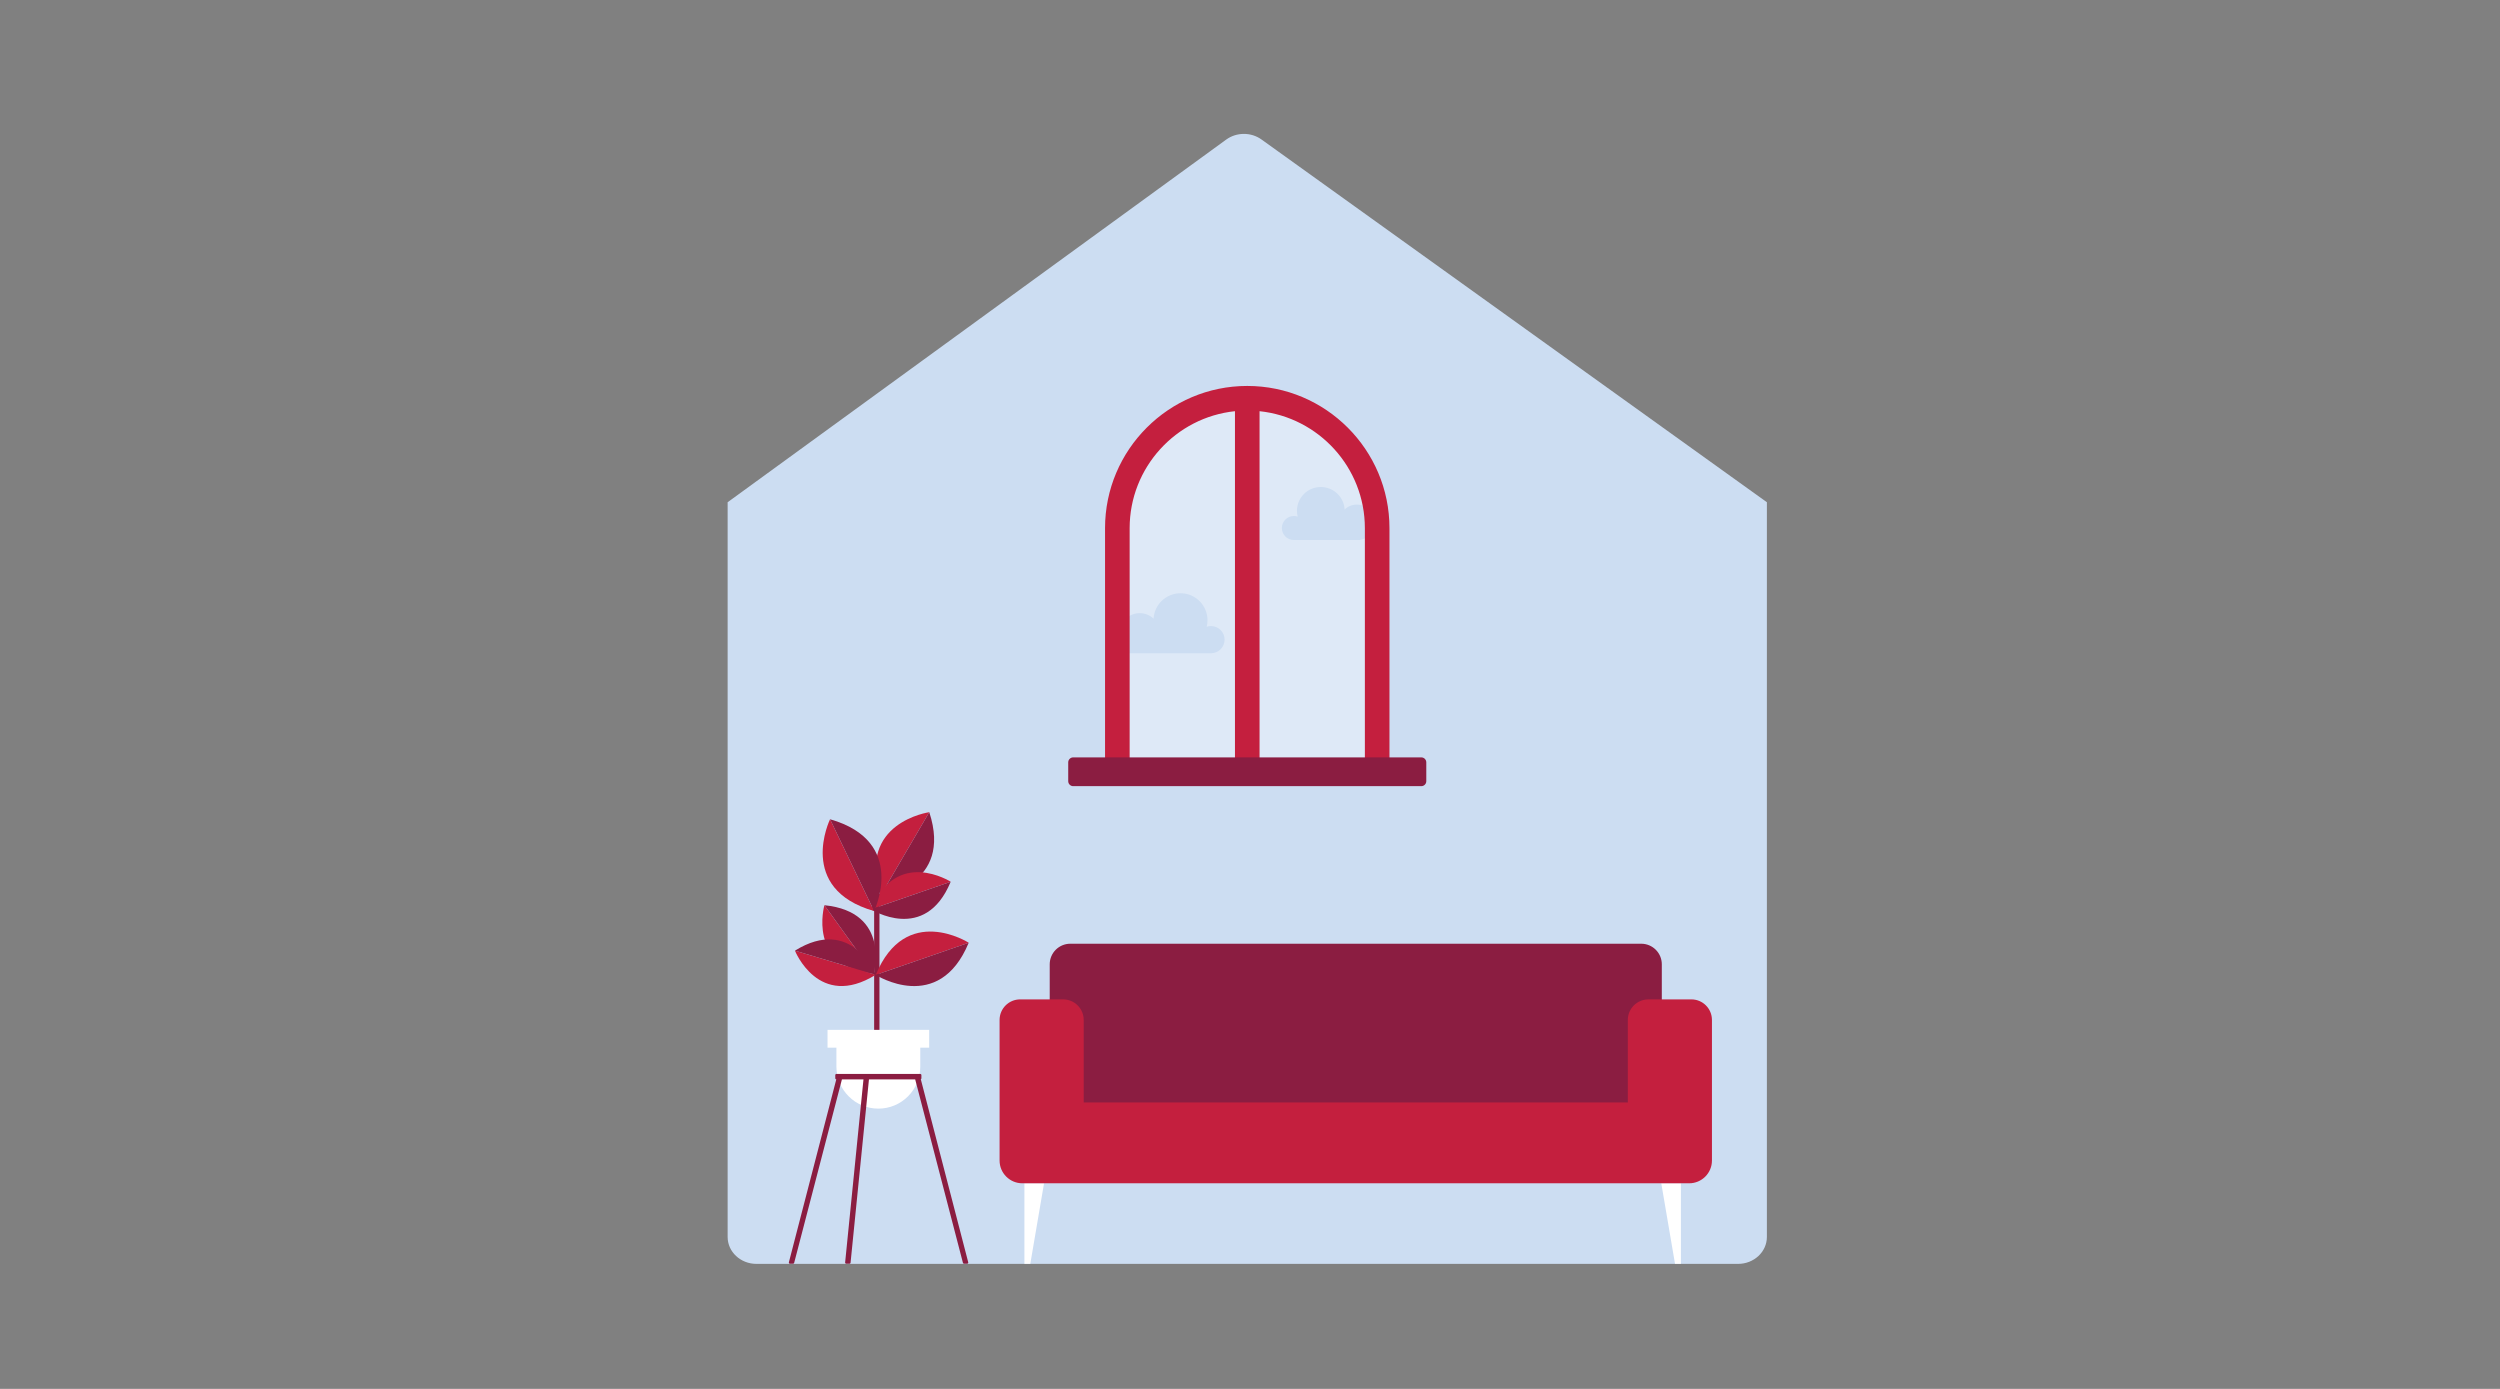
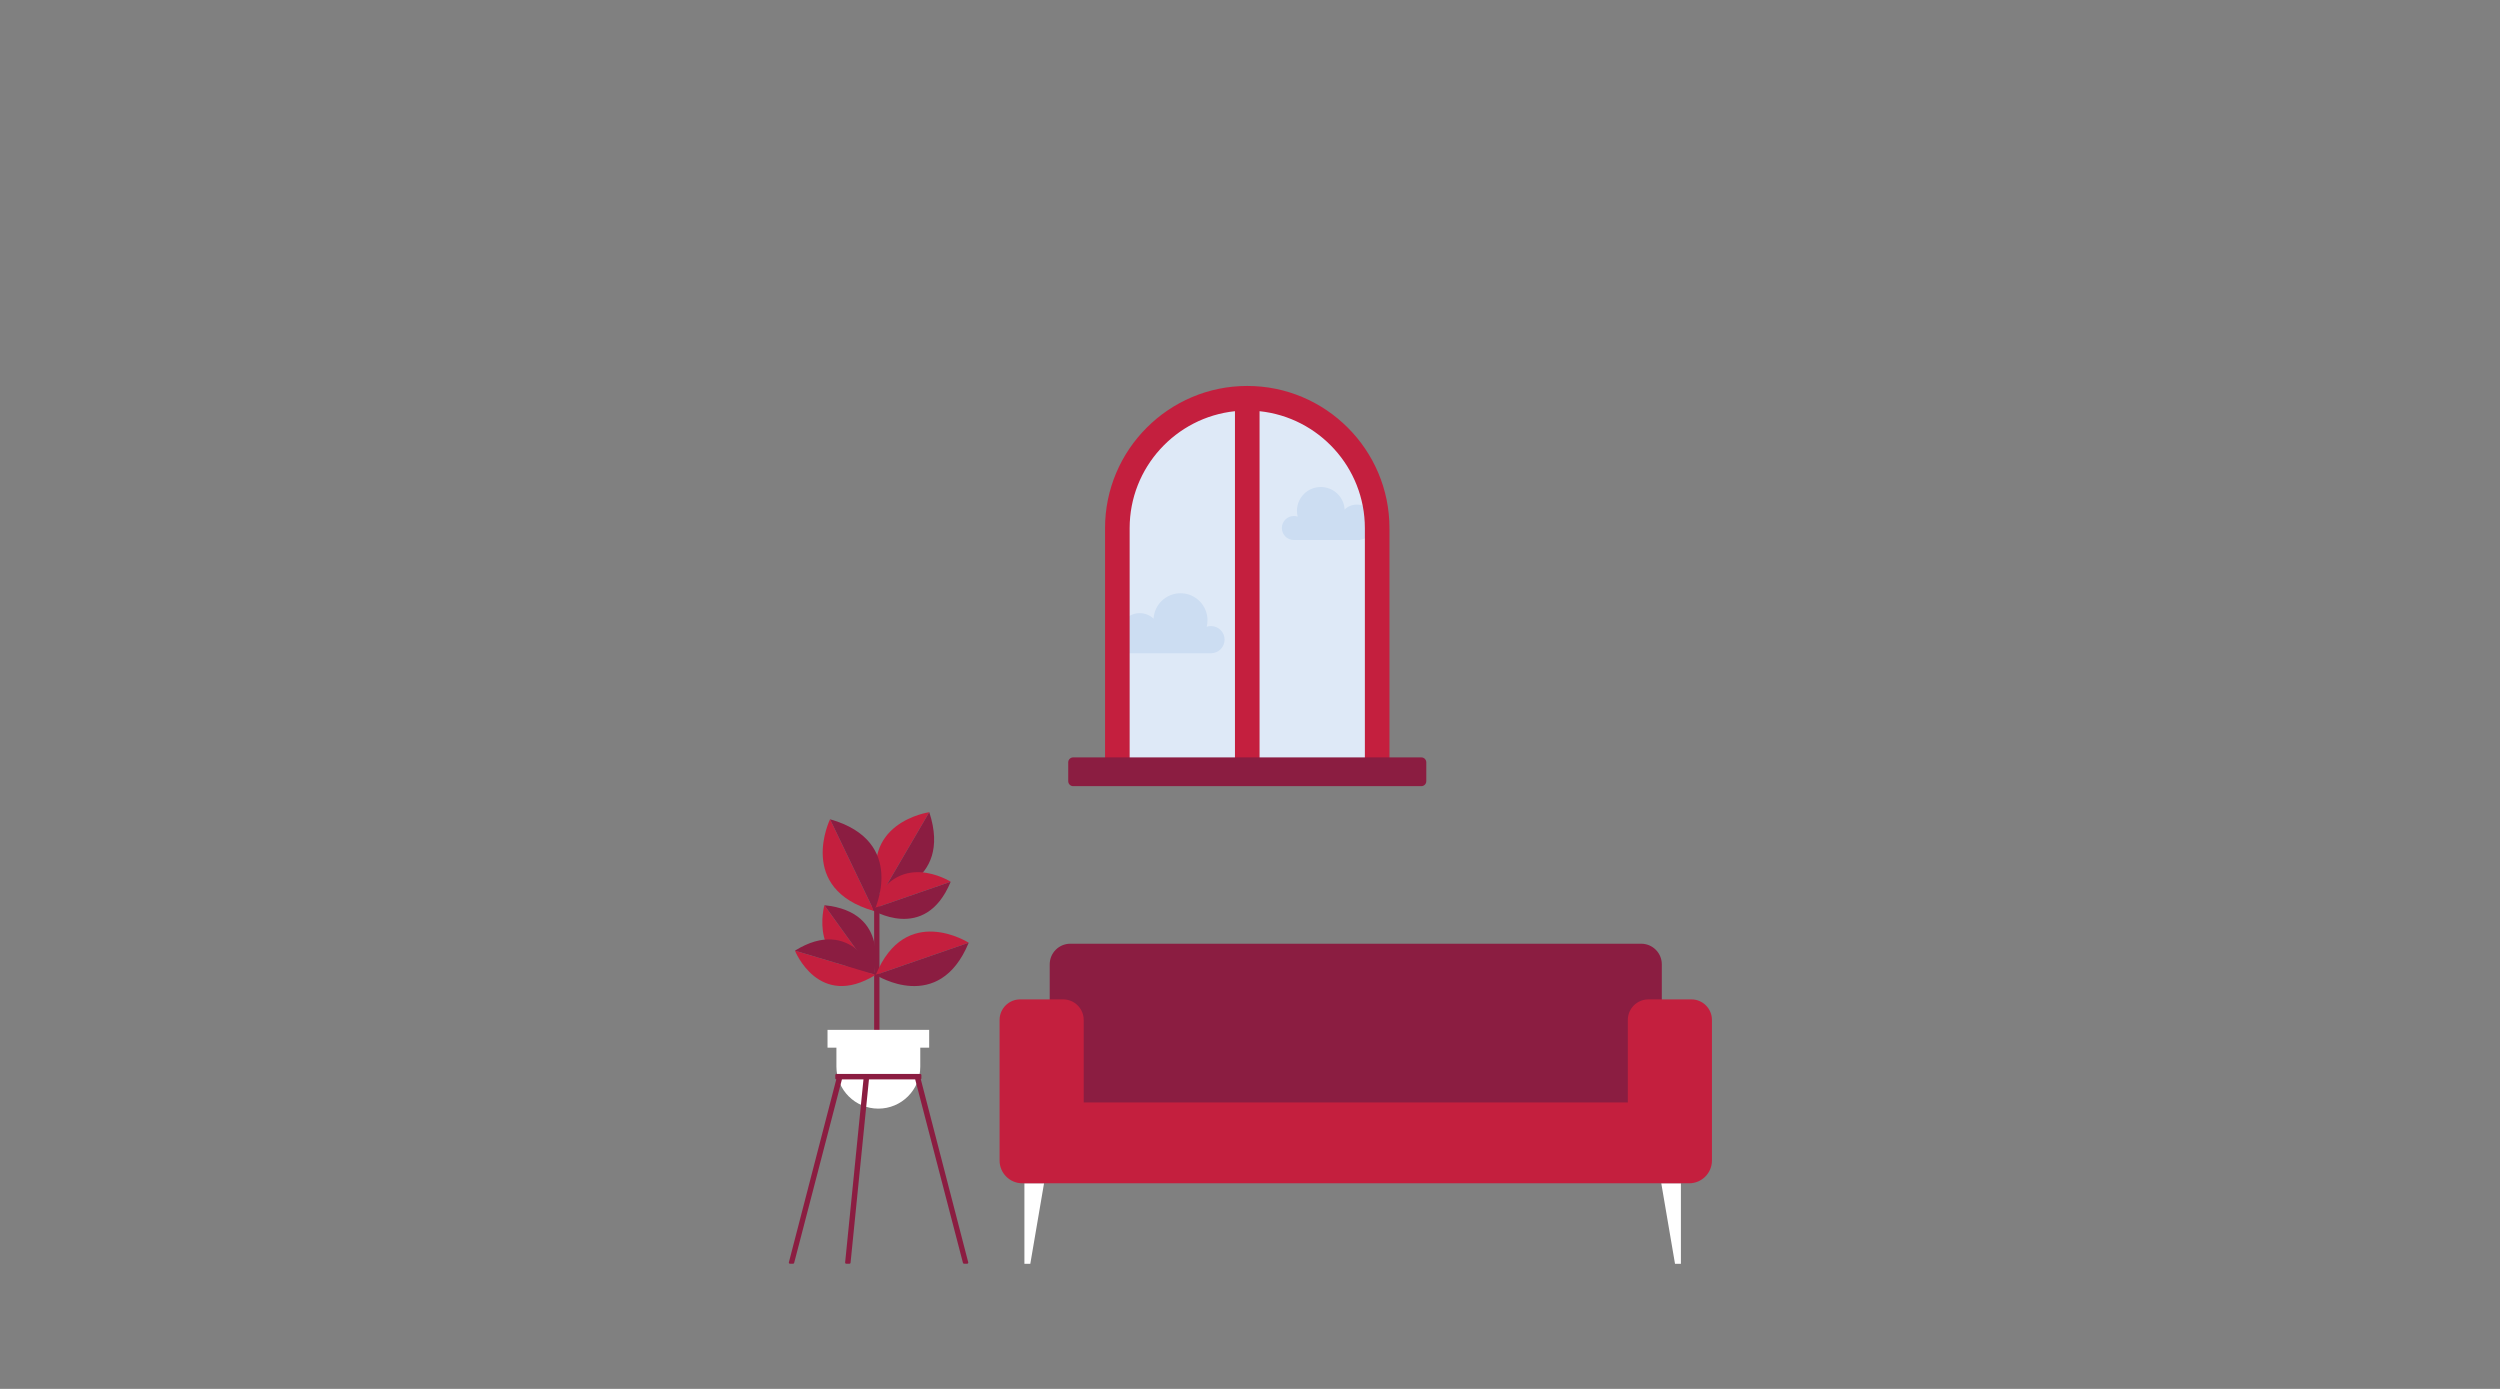
<svg xmlns="http://www.w3.org/2000/svg" width="450px" height="250px" viewBox="0 0 450 250" version="1.1">
  <rect x="0" y="0" width="450" height="250" fill="#808080" stroke="none" />
  <title>Illustrations/Blue/Places/your-new-home-450x250</title>
  <desc>Created with Sketch.</desc>
  <g id="Illustrations/Blue/Places/your-new-home-450x250" stroke="none" stroke-width="1" fill="none" fill-rule="evenodd">
-     <path d="M312.851,227.499 L136.162,227.499 C133.296,227.499 130.974,225.328 130.974,222.651 L130.974,90.402 L220.717,25.125 C222.581,23.769 225.191,23.761 227.065,25.105 L318.039,90.402 L318.039,222.651 C318.039,225.328 315.716,227.499 312.851,227.499" id="Fill-2" fill="#CCDDF2" />
    <path d="M247.055,138.927 L201.958,138.927 C201.496,138.927 201.122,138.553 201.122,138.091 L201.122,95.07 C201.122,82.155 211.592,71.685 224.506,71.685 C237.421,71.685 247.89,82.155 247.89,95.07 L247.89,138.091 C247.89,138.553 247.516,138.927 247.055,138.927" id="Fill-4" fill="#DEE9F7" />
    <path d="M247.427,94.015 C247.427,95.59 246.284,96.946 244.782,97.205 L232.898,97.205 C231.702,97.205 230.735,96.237 230.735,95.042 C230.735,93.847 231.702,92.879 232.898,92.879 C233.136,92.879 233.365,92.918 233.58,92.99 C233.498,92.658 233.453,92.31 233.453,91.952 C233.453,89.581 235.376,87.659 237.747,87.659 C240.037,87.659 241.907,89.451 242.034,91.708 C242.607,91.161 243.382,90.825 244.237,90.825 C245.998,90.825 247.427,92.253 247.427,94.015" id="Fill-6" fill="#CCDDF2" />
    <path d="M217.979,117.585 C219.331,117.585 220.426,116.489 220.426,115.138 C220.426,113.786 219.331,112.69 217.979,112.69 C217.709,112.69 217.45,112.734 217.207,112.815 C217.3,112.439 217.35,112.047 217.35,111.643 C217.35,108.959 215.175,106.784 212.492,106.784 C209.902,106.784 207.786,108.812 207.642,111.365 C206.995,110.747 206.117,110.366 205.151,110.366 C203.158,110.366 201.542,111.982 201.542,113.976 C200.544,113.976 199.737,114.783 199.737,115.78 C199.737,116.776 200.544,117.585 201.542,117.585 L217.979,117.585 Z" id="Fill-8" fill="#CCDDF2" />
    <path d="M299.126,206.708 C299.126,208.756 297.467,210.416 295.418,210.416 L192.657,210.416 C190.609,210.416 188.949,208.756 188.949,206.708 L188.949,173.578 C188.949,171.53 190.609,169.87 192.657,169.87 L295.418,169.87 C297.467,169.87 299.126,171.53 299.126,173.578 L299.126,206.708 Z" id="Fill-10" fill="#8B1D41" />
    <polygon id="Fill-12" fill="#FFFFFF" points="185.454 227.488 184.394 227.488 184.394 212.991 187.927 212.991" />
    <polygon id="Fill-14" fill="#FFFFFF" points="301.503 227.488 302.563 227.488 302.563 212.991 299.03 212.991" />
    <path d="M304.443,179.888 L296.717,179.888 C294.67,179.888 293.008,181.547 293.008,183.596 L293.008,198.449 L195.066,198.449 L195.066,183.596 C195.066,181.547 193.406,179.888 191.358,179.888 L183.632,179.888 C181.585,179.888 179.924,181.547 179.924,183.596 L179.924,198.449 L179.924,202.796 L179.924,208.893 C179.924,211.157 181.759,212.992 184.023,212.992 L304.052,212.992 C306.316,212.992 308.151,211.157 308.151,208.893 L308.151,202.796 L308.151,198.449 L308.151,183.596 C308.151,181.547 306.491,179.888 304.443,179.888" id="Fill-16" fill="#C41F3E" />
    <path d="M245.677,136.713 L226.72,136.713 L226.72,74.015 C237.357,75.125 245.677,84.144 245.677,95.069 L245.677,136.713 Z M203.336,95.069 C203.336,84.144 211.656,75.125 222.293,74.015 L222.293,136.713 L203.336,136.713 L203.336,95.069 Z M224.506,69.471 C210.392,69.471 198.908,80.954 198.908,95.069 L198.908,138.091 C198.908,139.773 200.277,141.141 201.958,141.141 L223.986,141.141 C224.153,141.181 224.326,141.204 224.506,141.204 C224.686,141.204 224.86,141.181 225.027,141.141 L247.055,141.141 C248.737,141.141 250.104,139.773 250.104,138.091 L250.104,95.069 C250.104,80.954 238.621,69.471 224.506,69.471 L224.506,69.471 Z" id="Fill-18" fill="#C41F3E" />
    <path d="M255.839,141.509 L193.173,141.509 C192.683,141.509 192.28,141.107 192.28,140.615 L192.28,137.223 C192.28,136.732 192.683,136.329 193.173,136.329 L255.839,136.329 C256.33,136.329 256.733,136.732 256.733,137.223 L256.733,140.615 C256.733,141.107 256.33,141.509 255.839,141.509" id="Fill-20" fill="#8B1D41" />
    <polygon id="Fill-22" fill="#8B1D41" points="157.346 185.744 158.303 185.744 158.303 162.162 157.346 162.162" />
    <path d="M167.27,146.195 C167.27,146.195 154.204,148.038 158.519,161.176 L167.27,146.195 Z" id="Fill-24" fill="#C41F3E" />
    <path d="M167.27,146.195 L158.519,161.176 C158.519,161.176 171.585,159.334 167.27,146.195" id="Fill-25" fill="#8B1D41" />
    <path d="M171.124,158.714 C171.124,158.714 161.404,152.5 156.791,163.676 L171.124,158.714 Z" id="Fill-26" fill="#C41F3E" />
    <path d="M156.791,163.676 C156.791,163.676 166.511,169.89 171.124,158.714 L156.791,163.676 Z" id="Fill-27" fill="#8B1D41" />
    <path d="M174.368,169.692 C174.368,169.692 163.022,162.439 157.638,175.483 L174.368,169.692 Z" id="Fill-28" fill="#C41F3E" />
    <path d="M157.637,175.483 C157.637,175.483 168.982,182.736 174.367,169.692 L157.637,175.483 Z" id="Fill-29" fill="#8B1D41" />
    <path d="M148.394,162.939 C148.394,162.939 145.23,174.033 157.259,175.247 L148.394,162.939 Z" id="Fill-30" fill="#C41F3E" />
    <path d="M157.259,175.247 C157.259,175.247 160.423,164.153 148.394,162.939 L157.259,175.247 Z" id="Fill-31" fill="#8B1D41" />
    <path d="M149.41,147.467 C149.41,147.467 143.289,159.987 157.336,163.988 L149.41,147.467 Z" id="Fill-32" fill="#C41F3E" />
    <path d="M157.336,163.987 C157.336,163.987 163.457,151.466 149.41,147.466 L157.336,163.987 Z" id="Fill-33" fill="#8B1D41" />
    <path d="M143.09,171.117 C143.09,171.117 147.351,181.839 157.623,175.464 L143.09,171.117 Z" id="Fill-34" fill="#C41F3E" />
    <path d="M157.623,175.464 C157.623,175.464 153.364,164.742 143.091,171.117 L157.623,175.464 Z" id="Fill-35" fill="#8B1D41" />
    <path d="M167.251,185.374 L148.954,185.374 L148.954,188.576 L150.555,188.576 L150.555,192.006 C150.555,196.175 153.934,199.554 158.103,199.554 C162.271,199.554 165.649,196.175 165.649,192.006 L165.649,188.576 L167.251,188.576 L167.251,185.374 Z" id="Fill-36" fill="#FFFFFF" />
    <path d="M174.283,227.217 L165.745,194.27 C165.808,194.235 165.853,194.169 165.853,194.092 L165.853,193.516 C165.853,193.404 165.762,193.312 165.649,193.312 L150.554,193.312 C150.442,193.312 150.35,193.404 150.35,193.516 L150.35,194.092 C150.35,194.196 150.429,194.279 150.53,194.291 L141.997,227.217 C141.981,227.278 141.995,227.343 142.033,227.393 C142.072,227.443 142.132,227.472 142.195,227.472 L142.753,227.472 C142.846,227.472 142.927,227.409 142.949,227.32 L151.545,194.296 L155.425,194.296 L152.124,227.247 C152.118,227.305 152.137,227.362 152.175,227.404 C152.214,227.447 152.268,227.472 152.326,227.472 L152.899,227.472 C153.005,227.472 153.092,227.393 153.102,227.288 L156.412,194.296 L164.736,194.296 L173.331,227.32 C173.354,227.409 173.435,227.472 173.528,227.472 L174.086,227.472 C174.148,227.472 174.208,227.443 174.247,227.393 C174.285,227.343 174.299,227.278 174.283,227.217" id="Fill-37" fill="#8B1D41" />
  </g>
</svg>